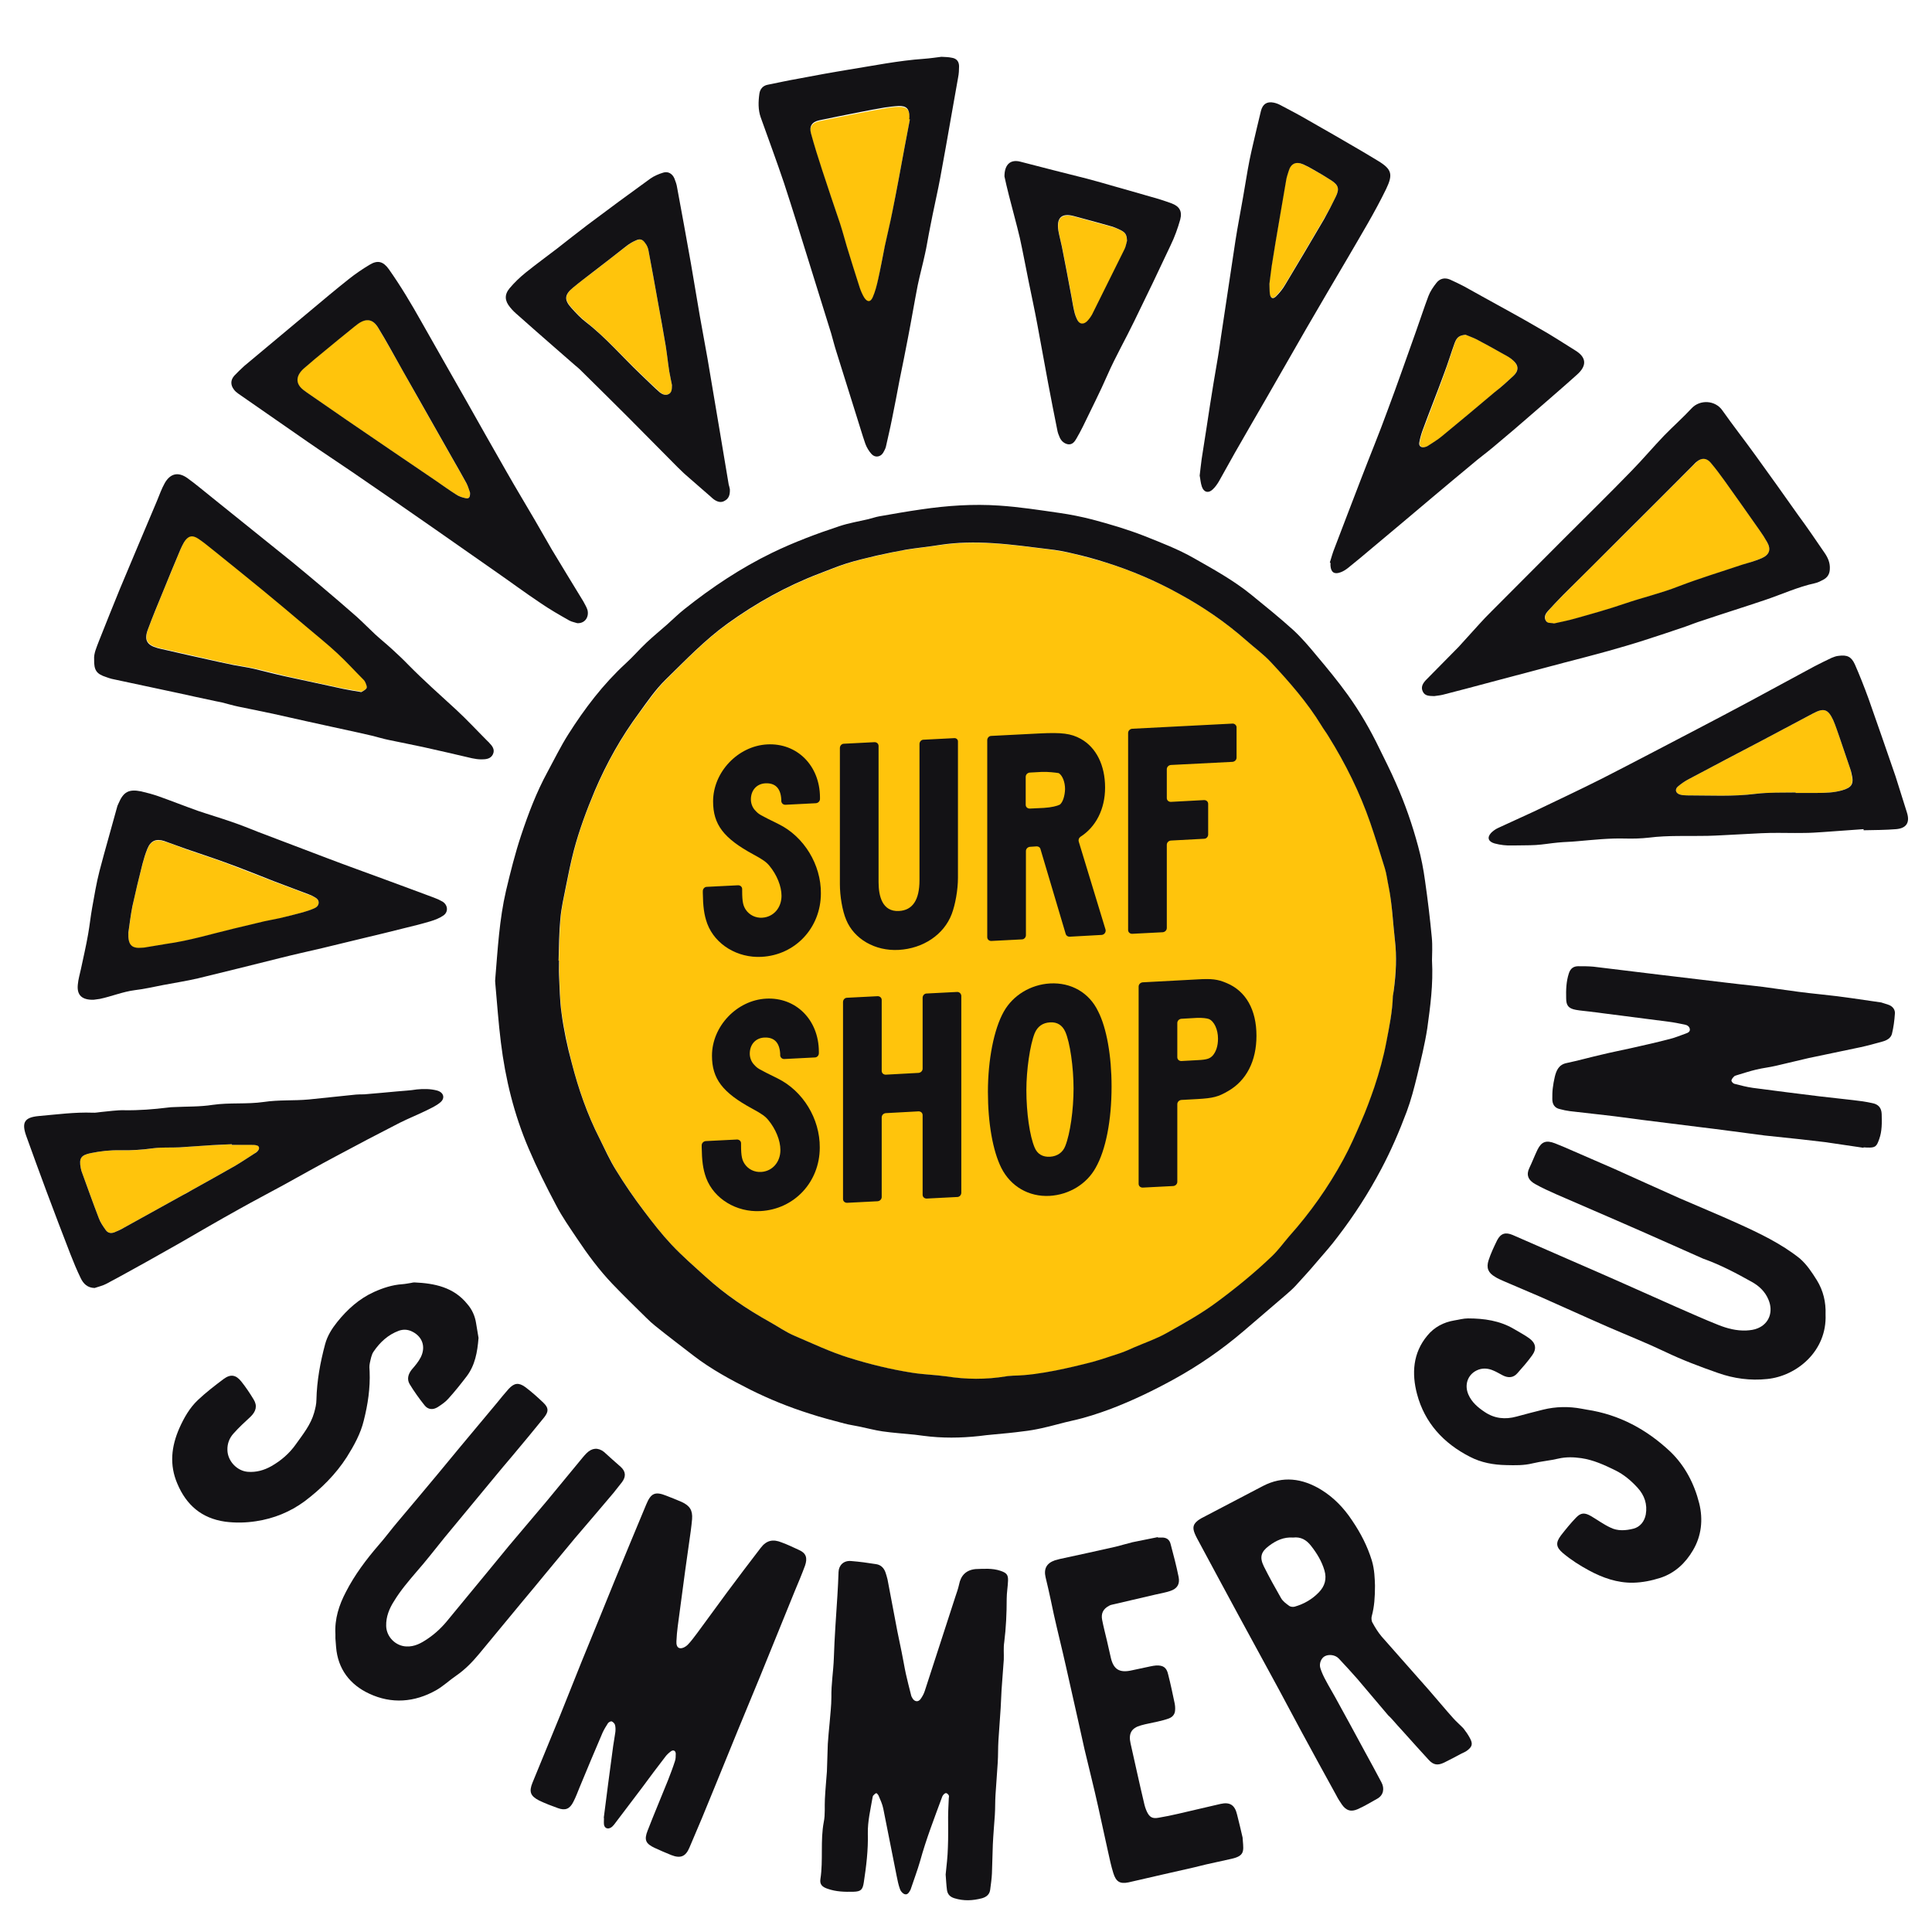
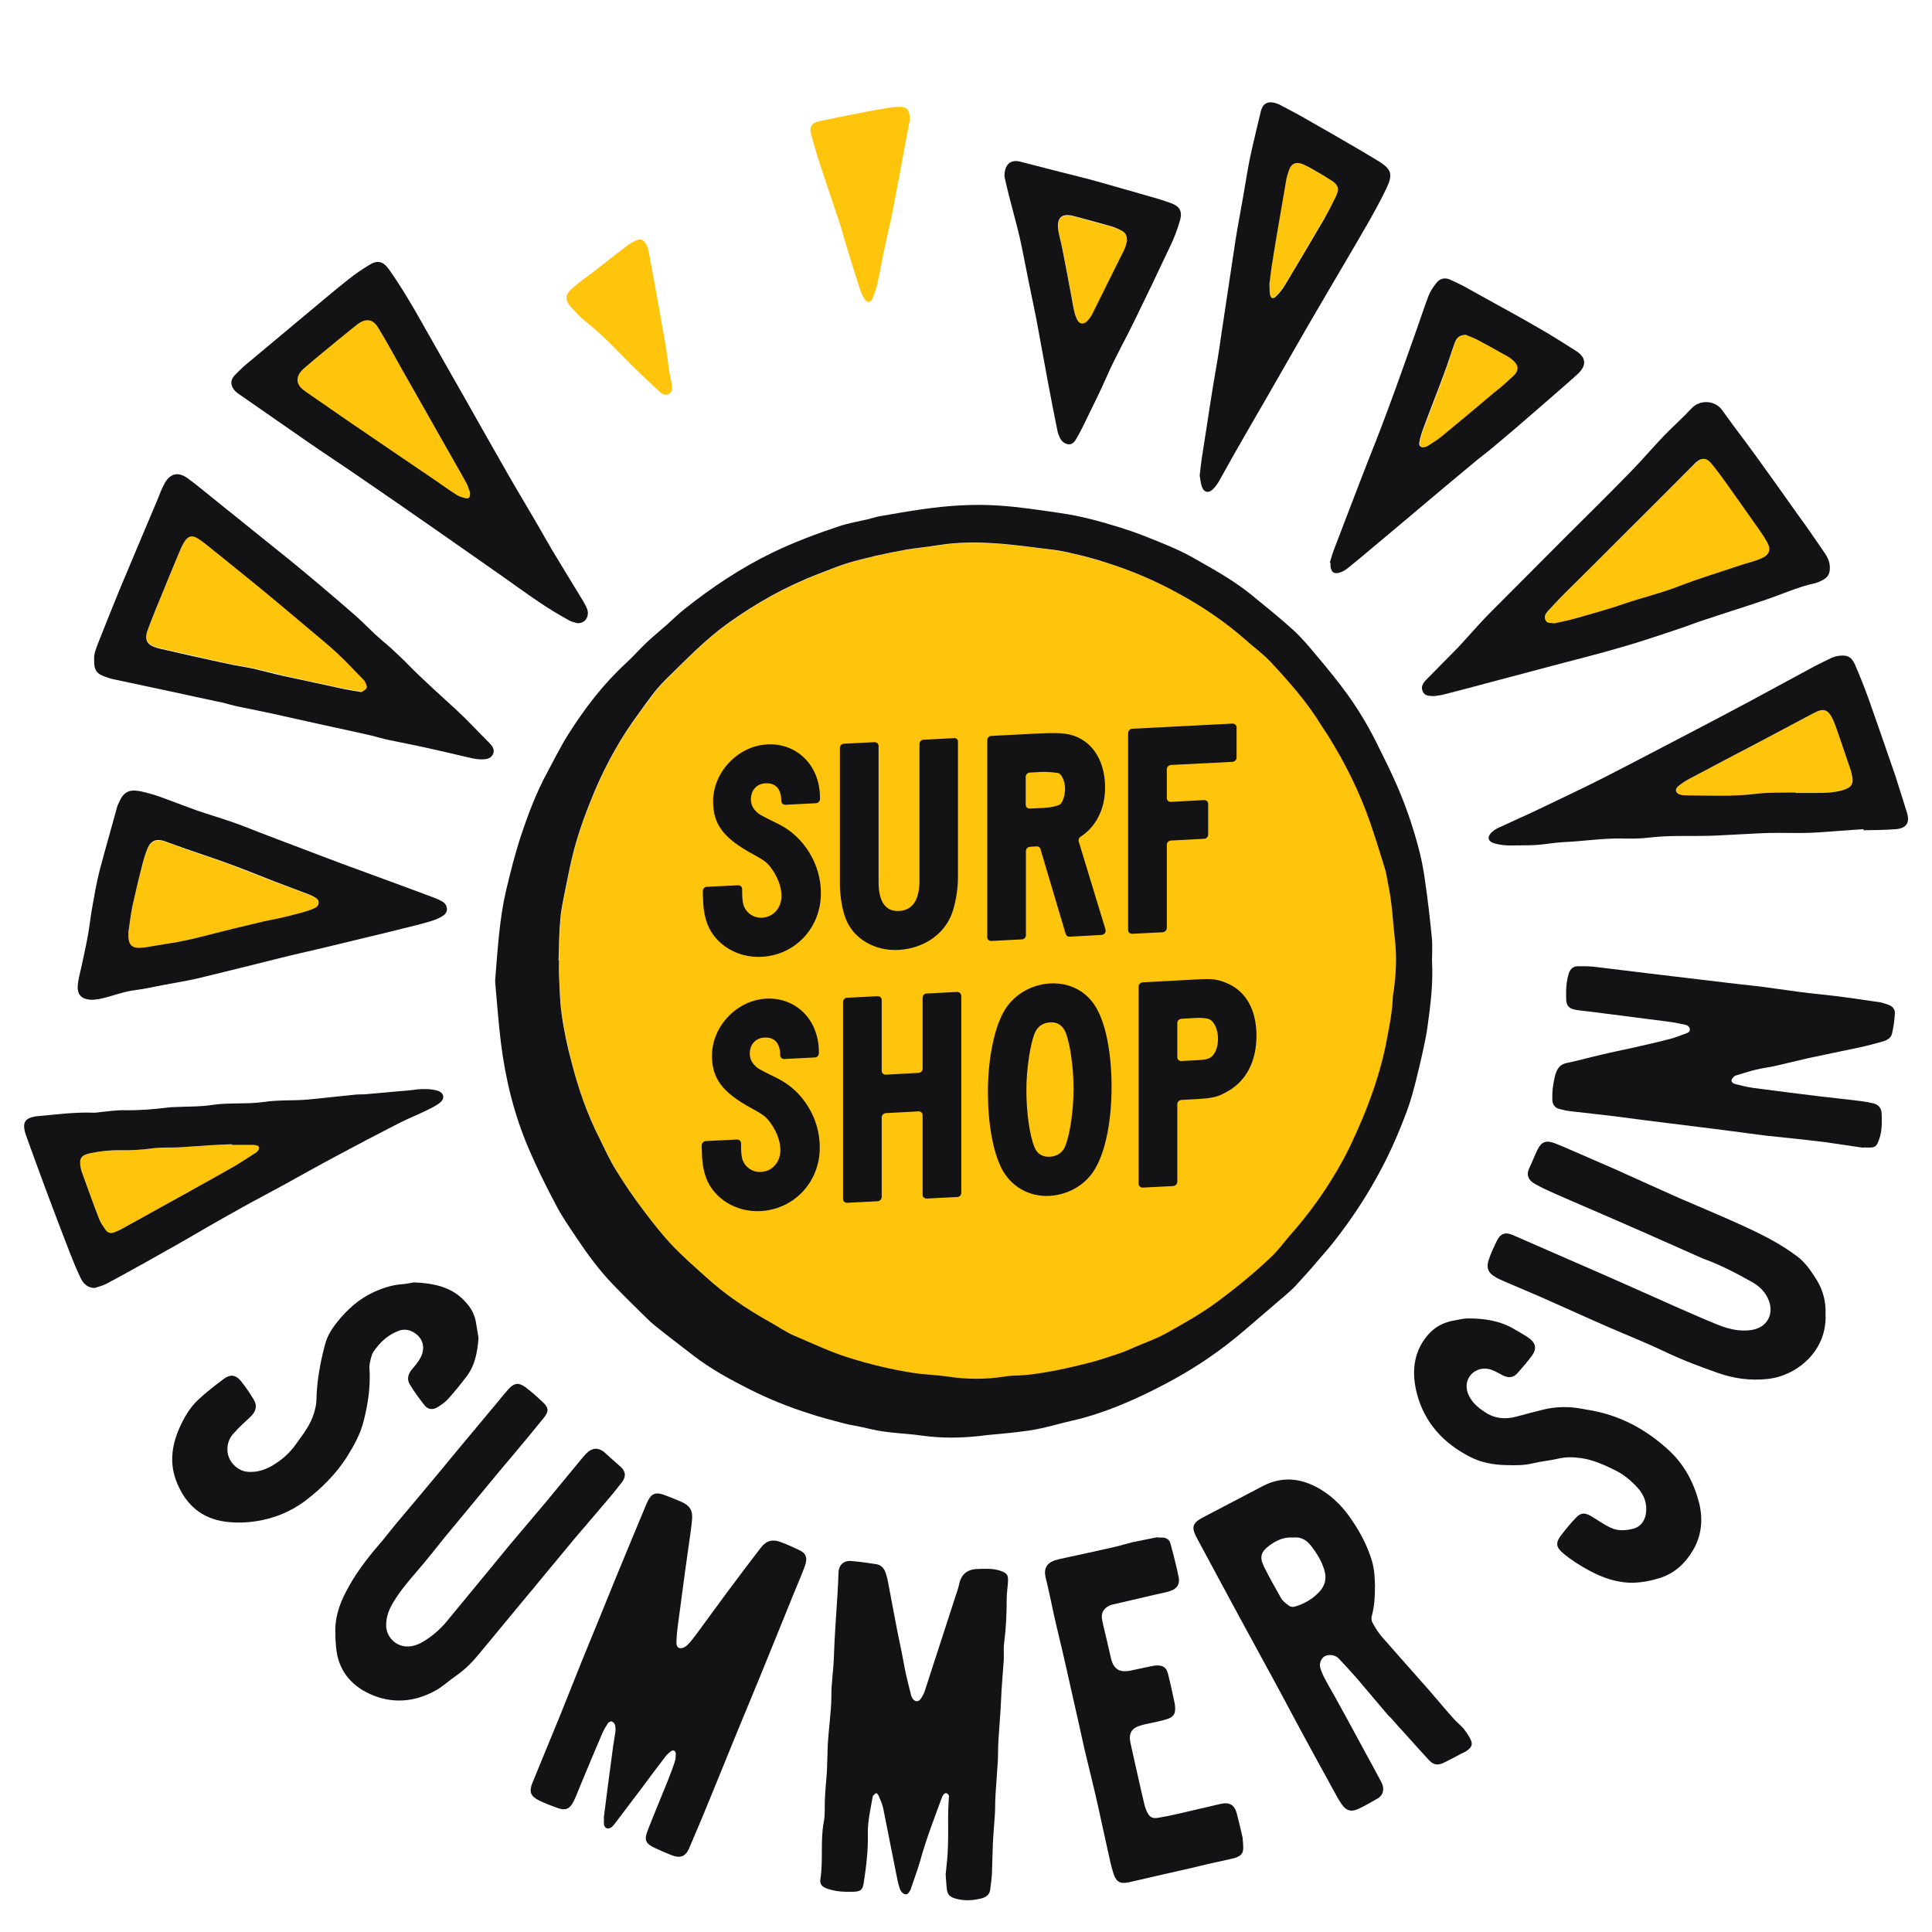
<svg xmlns="http://www.w3.org/2000/svg" data-bbox="10.79 25.4 842.5 824.402" viewBox="0 0 864 864" data-type="color">
  <g>
    <path d="M500.3 102.6c2.9 1.2 3.5 2.2 3.7 5.2-.4 1.3-.6 2.8-1.1 4-4.7 9.7-9.6 19.4-14.4 29-.6 1.1-1.4 2.2-2.3 3.1-1.5 1.5-3.3 1.2-4.3-.6-.6-1.2-1.1-2.6-1.4-3.9-.5-2.1-.8-4.2-1.2-6.3-1.4-7.5-2.8-15-4.3-22.5-.5-2.4-1.2-4.8-1.6-7.3-1-5.8 1.5-8 7.2-6.4s11.4 3.1 17.1 4.7c.8.2 1.7.6 2.6 1" fill="#ffc40c" data-color="1" />
    <path d="M595.4 80.7c3.2 2.1 3.7 3.8 1.9 7.4-1.6 3.3-3.3 6.5-5.2 9.7-5.8 9.9-11.6 19.7-17.5 29.5-1.1 1.8-2.5 3.5-4 5.1-1.4 1.4-2.5 1-2.8-1.1-.2-1.3-.1-2.6-.2-4.5.3-2.2.5-5 1-7.8 1.1-7 2.3-14 3.5-21.1 1-5.8 1.9-11.7 3-17.5.2-1.4.7-2.7 1.1-4 1-3.4 3.3-4.4 6.5-2.9 1.6.7 3.1 1.5 4.6 2.4q4.2 2.25 8.1 4.8" fill="#ffc40c" data-color="1" />
    <path d="M676.9 161.4c2.3 2.2 2.2 4.6-.1 6.7-2.7 2.5-5.4 4.9-8.2 7.3-7.8 6.6-15.7 13.2-23.6 19.7-1.9 1.6-4.1 2.8-6.1 4.2-.5.3-1.2.6-1.8.7-1.4.2-2.4-.5-2.2-2 .3-1.8.8-3.6 1.4-5.3 3.2-8.5 6.5-16.9 9.6-25.4 1.7-4.7 3.2-9.4 4.8-14.1 1-2.6 2.1-3.2 4.8-3.5 1.7.7 3.4 1.3 5 2.1 4.1 2.2 8.2 4.4 12.2 6.7 1.5.8 3 1.7 4.2 2.9" fill="#ffc40c" data-color="1" />
    <path d="M790.3 242.5c1.8 3.2 1.1 5.6-2.4 7.1-2.7 1.2-5.7 2-8.5 3-9.5 3.2-19.1 6.1-28.5 9.7-7.9 3-16 5-24 7.7-7.4 2.5-14.8 4.6-22.3 6.7-3.1.9-6.3 1.5-9.4 2.2-1.4-.4-3.1.1-3.9-1.4-.8-1.6 0-3 1-4.2 2.2-2.5 4.5-4.9 6.9-7.3 8.8-8.9 17.7-17.7 26.6-26.5l31.4-31.4c.6-.6 1.2-1.2 1.9-1.8 2.1-1.7 4.2-1.5 6 .6 2.2 2.6 4.3 5.4 6.3 8.2 5.3 7.4 10.5 14.8 15.7 22.2 1.1 1.7 2.3 3.4 3.2 5.2" fill="#ffc40c" data-color="1" />
    <path d="M827.9 345.9c1.2 4.7.2 6.3-4.4 7.6-3.6 1-7.2 1.1-10.9 1.1h-9.7v-.2c-5.9.2-11.9-.1-17.8.6-10.3 1.3-20.5.7-30.7.7-1.1 0-2.2-.1-3.2-.4-1.8-.6-2.3-2.2-.9-3.5s3.1-2.4 4.8-3.3c11-5.9 22.1-11.6 33.2-17.5 7.5-4 15-8 22.6-12 4.7-2.5 6.6-1.9 8.9 3 1.1 2.4 1.9 5 2.8 7.6l5.1 15c0 .5.1.9.2 1.3" fill="#ffc40c" data-color="1" />
    <path d="M112.4 511.9c.8 0 1.5 0 2.3.2 1.1.3 1.5 1.3.8 2.2-.4.6-1 1.1-1.6 1.5-3 1.9-5.9 3.9-9 5.7-6.3 3.6-12.6 7.1-18.9 10.6-1.5.8-3 1.6-4.5 2.5-8.7 4.8-17.3 9.6-26 14.4-1.3.7-2.7 1.4-4.1 2-1.6.7-3.1.4-4.1-.9-1.2-1.7-2.3-3.4-3.1-5.3-2.7-7-5.2-14.2-7.8-21.2-.1-.4-.2-.8-.3-1.3-.8-4.3.1-5.7 4.4-6.6 4.4-.9 8.7-1.4 13.2-1.3 5 .1 9.9-.1 14.9-.9 3.8-.6 7.8-.2 11.6-.4 4-.2 7.9-.6 11.9-.8 3.9-.2 7.8-.4 11.6-.6v.3c2.9-.1 5.8-.1 8.7-.1" fill="#ffc40c" data-color="1" />
    <path d="M140.5 401.2c1.1.6 2.1 1.2 2 2.7-.1 1.4-1.2 2.1-2.3 2.5-1.6.7-3.2 1.2-4.9 1.7-3.4.9-6.9 1.8-10.3 2.7-2.3.5-4.6.9-6.9 1.4l-13.8 3.3c-10 2.4-19.8 5.4-30 6.8-3 .4-6 1-8.9 1.5-.5.1-1.1.2-1.6.2-4.9.4-6.6-1.2-6.4-6.7.5-3.5 1-7.7 1.8-11.8 1.3-6.3 2.9-12.6 4.5-18.9.6-2.3 1.3-4.6 2.2-6.8 1.4-3.6 3.8-4.7 7.5-3.5 3.3 1 6.5 2.3 9.7 3.5 5.8 2 11.6 3.9 17.4 6 7.5 2.8 14.9 5.8 22.3 8.6 5 1.9 10.1 3.8 15.1 5.7.9.2 1.8.6 2.6 1.1" fill="#ffc40c" data-color="1" />
    <path d="M163.5 305.1c.3.9.8 2.1.5 2.6-.6.9-1.8 1.3-2.3 1.6-3.1-.6-5.5-.9-8-1.4-8.7-1.8-17.3-3.7-25.9-5.6-4.7-1.1-9.4-2.4-14.1-3.4-3-.7-6.1-1.1-9.2-1.7-2.2-.4-4.4-.9-6.6-1.4-8.6-1.9-17.2-3.9-25.8-5.8-.5-.1-1-.3-1.6-.4-4.7-1.3-6-3.6-4.3-8.2 2.1-5.7 4.5-11.2 6.7-16.8 2.6-6.4 5.3-12.7 7.9-19.1.5-1.1 1-2.2 1.6-3.2 1.8-2.9 3.7-3.4 6.5-1.5 2.4 1.7 4.7 3.5 6.9 5.3 7.2 5.8 14.5 11.6 21.6 17.5 6.6 5.4 13.1 10.9 19.6 16.4 4.7 4 9.5 7.8 14 12 4 3.7 7.8 7.8 11.6 11.7.3.5.7.9.9 1.4" fill="#ffc40c" data-color="1" />
    <path d="M210.2 220.3c0 2.1-.5 2.8-1.9 2.5-1.6-.3-3.1-.9-4.5-1.7-3-1.9-5.8-4-8.8-6-13.4-9.1-26.7-18.2-40.1-27.3-6-4.1-11.9-8.2-17.8-12.3-.3-.2-.5-.4-.8-.6-5.2-3.5-3.6-7.5-.3-10.4 3.1-2.7 6.3-5.3 9.4-7.9 3.8-3.2 7.7-6.3 11.5-9.4 1.1-.9 2.2-1.8 3.3-2.6 3.7-2.5 6.6-1.9 8.9 2 1.8 2.9 3.5 5.9 5.2 8.9 4 7 8 14.1 11.9 21.1 5.4 9.5 10.7 18.9 16.1 28.4 2.1 3.7 4.2 7.3 6.2 11 .9 1.6 1.4 3.3 1.7 4.3" fill="#ffc40c" data-color="1" />
    <path d="M300.5 172.2c.1 1.9 0 3.3-1.4 4-1.5.8-2.8.1-3.9-.8-3-2.7-5.8-5.5-8.7-8.2-8.1-7.7-15.5-16.2-24.3-23.2-2.4-1.8-4.5-4.1-6.5-6.3-3.4-3.7-3.2-5.9.7-9.2 3-2.5 6.1-4.8 9.2-7.1 4.9-3.8 9.8-7.7 14.8-11.5 1.2-.9 2.5-1.7 3.9-2.3 2-.9 3.2-.6 4.4 1.2.6 1 1.1 2.1 1.3 3.2 1.5 7.8 2.9 15.7 4.3 23.5 1.1 6.3 2.3 12.7 3.4 19.1.6 3.8 1 7.7 1.6 11.5.4 2.3.9 4.5 1.2 6.1" fill="#ffc40c" data-color="1" />
    <path d="M406.9 53.5c-.8 4-1.5 8-2.3 12.1-1.8 9.8-3.6 19.5-5.5 29.3-1 5.2-2.3 10.3-3.4 15.5-1.1 4.9-1.9 9.9-3 14.9-.6 2.7-1.3 5.5-2.4 8-1 2.3-2.4 2.3-3.8.2-.9-1.3-1.5-2.9-2-4.4-2-6.1-3.9-12.3-5.8-18.5-1.1-3.4-1.9-6.9-3-10.2-2.6-8-5.4-15.9-8-23.9-1.8-5.4-3.5-10.9-5-16.4-.9-3.2.4-5.2 3.7-5.9 6.1-1.3 12.2-2.5 18.4-3.7 3.6-.7 7.2-1.4 10.8-2 2.1-.4 4.3-.7 6.4-.7 3.5-.1 4.8 1.3 4.8 4.9 0 .3 0 .6-.1 1 0-.3.1-.3.2-.2" fill="#ffc40c" data-color="1" />
    <path d="M623.8 420.3c.9 7.6.4 15.1-.5 22.6-.1.9-.3 1.7-.3 2.6-.3 6.9-1.7 13.7-2.9 20.5-1.3 6.9-3.2 13.7-5.4 20.3-1.8 5.2-3.7 10.4-5.9 15.4-2.5 5.7-5 11.5-8 17C594 531 586 542.5 576.6 553c-2.6 2.9-4.9 6.1-7.6 8.8-7.6 7.4-15.8 14-24.3 20.3-7.2 5.3-15.1 9.7-22.8 14.1-4.6 2.6-9.6 4.3-14.5 6.4-2 .8-3.9 1.8-6 2.5-4.3 1.5-8.5 3-12.9 4.1-5.4 1.4-10.9 2.7-16.4 3.8-6.2 1.2-12.5 2.3-18.9 2.3-1.1 0-2.2.1-3.2.3-8.9 1.5-17.8 1.4-26.8 0-5-.8-10.1-.8-15.1-1.6-9.6-1.5-19-3.8-28.3-6.7-8.4-2.6-16.3-6.4-24.3-9.8-3.9-1.7-7.5-4.2-11.3-6.3-10.2-5.7-19.8-12.3-28.5-20.1-5.2-4.7-10.5-9.3-15.3-14.4-4.4-4.7-8.5-9.8-12.3-15-4.4-5.9-8.6-11.9-12.4-18.1-2.8-4.6-5-9.5-7.5-14.4-5.4-10.7-9.4-22-12.4-33.7-1.9-7.4-3.5-14.9-4.6-22.5-.8-5.6-.8-11.2-1.1-16.8-.1-2.2 0-4.3 0-6.5h-.2c.2-6.3.3-12.5.8-18.8.4-4.7 1.5-9.4 2.4-14 1.1-5.5 2.2-11 3.6-16.4 2.4-9.2 5.7-18.1 9.4-26.8 5.3-12.4 11.8-24 19.8-34.8 3.8-5.1 7.4-10.4 11.9-14.9 8.9-8.7 17.4-17.7 27.6-25 12.8-9.2 26.4-16.8 41.1-22.4 4-1.5 8-3.2 12.1-4.5 4.4-1.4 8.9-2.5 13.4-3.5 4.4-1 8.8-2 13.3-2.7 5-.8 10.1-1.4 15.1-2.1 7.9-1.2 15.8-1.3 23.6-.8 8.4.5 16.8 1.7 25.1 2.7 3.7.5 7.5 1.2 11.1 2 4.8 1.2 9.6 2.5 14.3 3.9 11.5 3.6 22.5 8.3 33 14 10.6 5.9 20.6 12.6 29.7 20.6 3.8 3.4 8 6.4 11.4 10.1 8.2 8.7 16.1 17.8 22.4 28.1 1 1.6 2.2 3.2 3.2 4.9 7.6 12.2 14 25.1 18.7 38.7 2.3 6.7 4.4 13.5 6.5 20.3.8 2.7 1.1 5.5 1.7 8.2 1.5 7.9 1.8 15.9 2.7 23.8" fill="#ffc40c" data-color="1" />
    <path d="M844.7 449.4c1.8.7 2.9 2.2 2.7 4-.2 3-.6 6-1.3 8.9-.5 2-2.4 3-4.3 3.5-3.2.9-6.5 1.8-9.7 2.5-7.8 1.7-15.6 3.2-23.4 4.9-4.8 1.1-9.6 2.3-14.4 3.4-2.9.7-5.9 1-8.8 1.7-3 .7-6 1.7-9 2.6-.4.1-.9.3-1.1.6-.5.5-1.1 1.2-1.1 1.8.1.5.8 1.3 1.4 1.4 2.7.7 5.4 1.4 8.2 1.8 10 1.3 19.9 2.6 29.9 3.8 5 .6 10.1 1.1 15.1 1.7 2.8.3 5.6.7 8.3 1.3 2.8.5 4.2 2.1 4.3 4.9.1 3.8.2 7.6-1.1 11.2-1.2 3.4-1.7 3.9-5.4 3.8-.5 0-1.1-.1-1.6-.1v.2c-5.2-.8-10.4-1.5-15.6-2.3-.4-.1-.8-.1-1.3-.2-3.7-.4-7.5-.9-11.2-1.3-5.4-.6-10.7-1.1-16.1-1.7-10.1-1.3-20.1-2.7-30.2-3.9-8.3-1.1-16.5-2-24.8-3.1-5.5-.7-10.9-1.5-16.4-2.1-5.3-.6-10.5-1.2-15.8-1.8-1.5-.2-2.9-.5-4.4-.9-2.4-.5-3.4-2.2-3.4-4.5 0-1.6 0-3.2.2-4.8q.3-2.55.9-5.1c.7-2.9 1.8-5.5 5.3-6.2 5.2-1.1 10.2-2.5 15.4-3.7 4.5-1.1 9.1-2 13.6-3 5.8-1.3 11.6-2.6 17.3-4.1 2.4-.6 4.7-1.6 7-2.4.9-.3 2-.8 1.8-2s-1.2-1.8-2.3-2c-2.4-.5-4.9-1-7.3-1.3-11.7-1.5-23.3-3-35-4.5-2.2-.3-4.3-.4-6.4-.8-3.2-.6-4.3-1.9-4.3-5.1-.1-3.8 0-7.5 1.2-11.2.7-2.2 2.1-3.2 4.2-3.2 2.3 0 4.6 0 6.8.2 9.9 1.2 19.7 2.4 29.6 3.6 10.1 1.2 20.1 2.4 30.2 3.6 7.2.9 14.4 1.5 21.5 2.6 6.8 1 13.6 1.9 20.5 2.6 9 .9 17.9 2.3 26.9 3.6 1.2.4 2.3.7 3.4 1.1" fill="#131215" data-color="2" />
    <path d="M823.6 353.5c4.6-1.3 5.6-2.9 4.4-7.6-.1-.4-.2-.8-.3-1.3l-5.1-15c-.9-2.5-1.7-5.1-2.8-7.6-2.3-4.9-4.2-5.5-8.9-3-7.5 4-15 8-22.6 12-11.1 5.8-22.1 11.6-33.2 17.5q-2.55 1.35-4.8 3.3c-1.4 1.3-.9 2.9.9 3.5 1 .3 2.1.4 3.2.4 10.3 0 20.5.6 30.8-.7 5.9-.7 11.9-.5 17.8-.6v.2h9.7c3.6 0 7.2-.1 10.9-1.1m29.2 9.9c1.4 4.4-.2 7-4.8 7.4-4.8.4-9.7.4-14.6.5v-.5c-6 .4-12 .9-18.1 1.3-2.9.2-5.8.4-8.7.4-5.1.1-10.1-.1-15.2 0-5 .1-9.9.5-14.9.7-4.3.2-8.6.5-12.9.6-8.7.2-17.5-.3-26.2.8-3.5.4-7.1.5-10.7.4-7.2-.2-14.2.6-21.3 1.2-2.9.3-5.8.3-8.7.6-3.3.3-6.6.9-9.9 1.1-3.4.2-6.9.1-10.4.2-2.7.1-5.4-.2-8-.9-2.8-.8-3.5-2.6-1.6-4.7.9-.9 2-1.7 3.1-2.2 5.3-2.5 10.6-4.8 15.9-7.3 10.2-4.9 20.5-9.7 30.6-14.8 14.3-7.3 28.5-14.8 42.7-22.2 7.6-4 15.3-8 22.9-12.1 9.9-5.3 19.7-10.7 29.6-16 2.5-1.3 5-2.5 7.5-3.7 1-.4 2-.8 3.1-.9 3.8-.5 5.7.3 7.3 3.8 2.2 5 4.2 10.1 6.1 15.3 4.1 11.6 8.1 23.2 12.1 34.8 1.7 5.5 3.4 10.8 5.1 16.2" fill="#131215" data-color="2" />
    <path d="M812.5 572.5c2.9 4.7 4.1 9.9 3.9 15.3.7 16.5-13 27.6-26.1 28.9-7.6.8-14.9-.2-22-2.7-8-2.8-16-5.8-23.7-9.5-8.4-4-17-7.4-25.5-11.1-10.1-4.4-20.1-9-30.1-13.4-5.5-2.4-11.1-4.7-16.6-7.1-1.3-.6-2.6-1.1-3.8-1.9-3.1-1.8-4-4-2.9-7.4 1-3.1 2.4-6 3.8-8.9 1.6-3.1 3.7-3.8 7-2.4l26.1 11.4c6.9 3 13.8 6 20.8 9.1 8.8 3.9 17.5 7.8 26.3 11.7 6.2 2.7 12.4 5.5 18.7 8 4 1.6 8.2 2.7 12.6 2.5 1.7-.1 3.5-.3 5.1-1 5.1-2.1 7-7.4 4.8-12.7-1.5-3.7-4.3-6.3-7.6-8.1-6.8-3.8-13.6-7.4-21-10.1-.2-.1-.4-.1-.6-.2l-13.5-6c-8.4-3.7-16.8-7.5-25.2-11.1l-27-11.7c-3.1-1.4-6.3-2.8-9.3-4.5-3.4-1.8-4.2-4.3-2.8-7.2 1.3-2.7 2.4-5.6 3.7-8.3 1.8-3.6 3.9-4.3 7.8-2.8 2.8 1.1 5.6 2.3 8.3 3.5 6.1 2.7 12.3 5.3 18.4 8 9.6 4.3 19.2 8.7 28.9 13 8.7 3.8 17.5 7.4 26.1 11.3 9.7 4.4 19.4 9 27.8 15.7 3.2 2.8 5.4 6.2 7.6 9.7" fill="#131215" data-color="2" />
    <path d="M787.9 249.6c3.4-1.5 4.2-3.9 2.4-7.1-1-1.8-2.1-3.5-3.3-5.2-5.2-7.4-10.4-14.8-15.7-22.2-2-2.8-4.1-5.6-6.3-8.2-1.8-2.1-3.9-2.2-6-.6-.7.5-1.3 1.2-1.9 1.8-10.4 10.5-20.9 20.9-31.4 31.4-8.8 8.8-17.7 17.7-26.6 26.5-2.4 2.4-4.6 4.8-6.9 7.3-1 1.1-1.8 2.6-1 4.1.8 1.6 2.4 1 3.8 1.4 3.1-.7 6.3-1.3 9.4-2.2 7.5-2.1 15-4.2 22.3-6.7 7.9-2.7 16.1-4.6 24-7.7 9.4-3.6 19-6.5 28.5-9.7 3.1-.9 6-1.7 8.7-2.9m28.1-2.3c1.5 2.2 2.5 4.5 2.3 7.3-.1 2.2-1.1 3.7-3 4.7-1.1.6-2.3 1.2-3.6 1.5-7.8 1.7-15.1 5.1-22.6 7.6-9.2 3.1-18.5 6-27.7 9.1-2.6.8-5.1 1.8-7.6 2.7-6.2 2.1-12.4 4.2-18.7 6.2-5.3 1.7-10.5 3.2-15.8 4.7-6.6 1.8-13.3 3.6-20 5.3-10.9 2.9-21.8 5.8-32.8 8.7-7.1 1.9-14.2 3.8-21.3 5.6-1.2.3-2.5.4-3.8.6-2-.1-4.1.1-5.1-2-1.1-2.2.2-4 1.7-5.5 4.8-4.9 9.6-9.7 14.3-14.5 1.3-1.4 2.6-2.9 3.9-4.3 3.6-3.9 7-7.9 10.8-11.6 10.9-11 21.8-21.8 32.7-32.8 10-10 20.1-19.9 29.9-30 5-5.1 9.7-10.7 14.7-15.9 4-4.1 8.3-7.9 12.2-12.1 3.7-4 10.6-3.7 13.8 1 4.8 6.8 9.9 13.3 14.8 20.1 6.4 8.8 12.7 17.7 19 26.6 4 5.4 8 11.3 11.9 17" fill="#131215" data-color="2" />
    <path d="M759.9 672.3c1.8 7.3 1 14.6-2.8 21-3.3 5.6-7.9 10.1-14.5 12.3-4.1 1.3-8.1 2.1-12.3 2.2-7.1.1-13.6-2.2-19.7-5.5-4.1-2.2-8-4.7-11.6-7.7-3.2-2.7-3.4-4.7-.9-8 2.1-2.7 4.3-5.4 6.7-7.9 2.2-2.3 3.9-2.3 6.7-.7 2.9 1.7 5.6 3.7 8.6 5.1 3.3 1.7 7 1.4 10.5.5 2.9-.8 4.8-3.2 5.4-6.3.8-4.6-.6-8.6-3.6-11.9-2.9-3.2-6.2-6-10.1-7.9-4.9-2.4-9.7-4.6-15.1-5.4-3.5-.5-6.8-.6-10.3.2-3.8.9-7.7 1.2-11.4 2.1-4 1-7.9.9-11.9.8-5.7-.1-11.2-1.1-16.2-3.7-11.8-6-20.3-15.2-23.7-28.1-2.4-9.1-1.9-18.3 4.6-26.1 3.1-3.8 7.3-6 12.1-6.8 2-.3 4-.9 6.1-.9 7.2 0 14.2 1 20.5 4.7 2.3 1.4 4.7 2.6 6.9 4.2 2.9 2.1 3.4 4.7 1.3 7.6-2 2.8-4.3 5.4-6.6 8-1.8 2.1-4.1 2.2-6.5 1-1.4-.7-2.8-1.6-4.3-2.2-2.5-1.1-5.1-1.2-7.5 0-4 2-5.5 6.5-3.6 10.8 1.5 3.4 4.2 5.7 7.2 7.7 4.4 3 9.2 3.5 14.3 2.1 4-1.1 7.9-2.1 11.9-3.1 5.7-1.4 11.5-1.5 17.3-.4.7.1 1.5.3 2.2.4 14.6 2.2 26.9 8.9 37.5 18.9 6.4 6.2 10.6 14.2 12.8 23" fill="#131215" data-color="2" />
    <path d="M676.8 168.1c2.4-2.2 2.4-4.6.1-6.7-1.2-1.2-2.8-2.1-4.3-2.9-4-2.3-8.1-4.5-12.2-6.7-1.6-.8-3.3-1.4-5-2.1-2.7.3-3.8 1-4.8 3.5-1.7 4.7-3.1 9.4-4.9 14.1-3.1 8.5-6.5 16.9-9.6 25.4-.6 1.7-1.1 3.5-1.4 5.3-.2 1.5.8 2.2 2.2 2 .6-.1 1.2-.3 1.8-.7 2.1-1.4 4.2-2.6 6.1-4.2 7.9-6.5 15.8-13.1 23.6-19.7 3-2.3 5.7-4.8 8.4-7.3m27.8-11.3c4.7 2.9 5.3 6.6.7 10.7-6.1 5.5-12.3 10.8-18.5 16.2-6.3 5.5-12.7 11-19.2 16.4-3.1 2.6-6.3 4.9-9.3 7.5-5.9 4.9-11.8 9.8-17.6 14.7-9 7.6-18 15.2-27 22.7-3.6 3.1-7.3 6.1-11 9.1-.9.7-2 1.4-3.1 1.8-2.8 1.1-4.4.1-4.6-2.9v-1.3c-.1 0-.2-.1-.3-.1.7-2.3 1.3-4.5 2.2-6.7 3.9-10.3 7.9-20.6 11.8-30.8s8.1-20.3 11.8-30.5c4.4-11.7 8.5-23.6 12.7-35.3 1.9-5.3 3.6-10.6 5.6-15.9.8-2.1 2.1-4 3.5-5.8 1.5-2 3.7-2.6 6.1-1.6 2.2 1 4.3 2 6.4 3.1 3 1.6 6 3.4 9 5 8.1 4.5 16.3 8.9 24.3 13.6 5.6 3.1 11 6.7 16.5 10.1" fill="#131215" data-color="2" />
    <path d="M589.8 712.1c2.7-2.8 3.6-6 2.5-9.8-1.2-4.1-3.4-7.7-6-11-2.1-2.7-4.6-4.1-8-3.7-4.2-.3-7.6 1.3-10.8 3.7-3.6 2.7-4.3 5.1-2.3 9.2 2.4 4.8 5 9.5 7.7 14.2.8 1.4 2.3 2.5 3.7 3.5.6.4 1.7.5 2.4.3 4.2-1.2 7.8-3.3 10.8-6.4m67.5 65.1c1.5 2.7 1.1 4-1.4 5.8-.7.5-1.5.8-2.3 1.2-2.6 1.4-5.1 2.7-7.7 4-2.9 1.4-4.8 1.2-7-1.2-3.8-4.1-7.5-8.3-11.3-12.5-1.7-1.9-3.5-3.8-5.2-5.8-.5-.6-1.1-1.1-1.6-1.6-4.6-5.4-9.2-10.9-13.8-16.3-2.7-3.1-5.5-6.1-8.3-9.1-1.6-1.7-4.5-2-6.3-1-1.6.9-2.6 3.3-1.9 5.4.6 1.9 1.5 3.8 2.5 5.6 1.3 2.5 2.8 4.9 4.1 7.3 4.5 8.1 8.9 16.3 13.3 24.4 2.5 4.6 5 9.1 7.4 13.7 1.4 2.6 1 5.7-1.9 7.3s-5.8 3.4-8.8 4.7-5.1.6-7-2.1c-.9-1.3-1.8-2.7-2.5-4.1-5.3-9.6-10.6-19.3-15.8-28.9-4.4-8.1-8.6-16.2-13-24.2l-14.7-27c-6.3-11.6-12.5-23.2-18.7-34.7-.4-.8-.8-1.5-1.1-2.3-1.1-2.7-.7-4.2 1.5-5.9.4-.3.9-.6 1.4-.9 9.1-4.8 18.3-9.6 27.5-14.4 9-4.7 17.7-3.5 26.1 1.6 5.7 3.5 10.2 8.2 13.9 13.8 3.8 5.6 6.8 11.4 8.8 17.9 1.2 4 1.3 8.1 1.4 11.2 0 5.2-.3 9.4-1.4 13.5-.3.9-.2 2.3.3 3.1 1.2 2.2 2.5 4.3 4.1 6.2 7 8 14.2 16 21.2 24 3.6 4.1 7.1 8.4 10.8 12.5 1.4 1.6 3.1 3 4.6 4.6 1 1.3 2 2.7 2.8 4.2" fill="#131215" data-color="2" />
    <path d="M623.3 442.9c1-7.5 1.4-15.1.5-22.6-.9-7.9-1.2-15.9-2.8-23.8-.6-2.8-.9-5.6-1.7-8.2-2.1-6.8-4.2-13.6-6.5-20.3-4.7-13.6-11.1-26.5-18.7-38.7-1-1.7-2.2-3.2-3.2-4.9-6.3-10.3-14.2-19.3-22.4-28.1-3.4-3.7-7.6-6.7-11.4-10.1-9.1-8-19.1-14.8-29.7-20.6q-15.75-8.7-33-14.1c-4.7-1.5-9.5-2.8-14.3-3.9-3.7-.9-7.4-1.6-11.1-2-8.3-1-16.7-2.2-25.1-2.7-7.9-.5-15.8-.4-23.6.8-5 .8-10.1 1.3-15.1 2.1-4.4.8-8.9 1.7-13.3 2.7-4.5 1.1-9 2.1-13.4 3.5-4.1 1.3-8.1 3-12.1 4.5-14.7 5.6-28.3 13.2-41.1 22.4-10.1 7.3-18.7 16.3-27.6 25-4.6 4.5-8.2 9.8-11.9 14.9-8 10.8-14.5 22.4-19.8 34.8-3.7 8.8-7 17.7-9.4 26.8-1.4 5.4-2.5 10.9-3.6 16.4-.9 4.6-2 9.3-2.4 14-.6 6.2-.6 12.5-.8 18.8h.2c0 2.2-.1 4.3 0 6.5.3 5.6.3 11.2 1.1 16.8 1 7.6 2.6 15.1 4.6 22.5 3 11.6 6.9 22.9 12.4 33.7 2.4 4.8 4.6 9.8 7.5 14.4 3.8 6.2 8 12.3 12.4 18.1 3.9 5.2 7.9 10.3 12.3 15 4.8 5.1 10.1 9.7 15.3 14.4 8.7 7.9 18.3 14.4 28.5 20.1 3.8 2.1 7.3 4.6 11.3 6.3 8 3.4 15.9 7.2 24.3 9.8 9.3 2.9 18.7 5.2 28.3 6.7 5 .8 10.1.9 15.1 1.6 8.9 1.4 17.8 1.5 26.8 0 1.1-.2 2.1-.2 3.2-.3 6.4-.1 12.7-1.1 18.9-2.3 5.5-1.1 11-2.4 16.4-3.8 4.4-1.2 8.6-2.7 12.9-4.1 2-.7 4-1.6 6-2.5 4.9-2.1 9.9-3.8 14.5-6.4 7.8-4.4 15.6-8.7 22.8-14.1 8.5-6.3 16.7-13 24.3-20.3 2.8-2.7 5.1-5.9 7.6-8.8 9.4-10.5 17.5-22 24.2-34.3 3-5.5 5.5-11.2 8-17 2.2-5 4.1-10.2 5.9-15.4 2.2-6.6 4.1-13.4 5.4-20.3 1.3-6.8 2.7-13.5 2.9-20.5.1-.8.3-1.6.4-2.5m17.1-13.5c.6 11.1-.8 20.8-2.1 30.4-1.1 7.2-2.9 14.4-4.6 21.5-1.3 5.3-2.7 10.7-4.6 15.8-3.3 8.8-7 17.4-11.4 25.7-5.6 10.6-12.1 20.7-19.4 30.2-2.9 3.9-6.1 7.5-9.3 11.2-3.1 3.7-6.4 7.3-9.7 10.9-1.3 1.4-2.8 2.7-4.3 4l-18.9 16.2c-9.6 8.2-20 15.4-31.1 21.5-9.1 5-18.4 9.5-28.1 13.2-5.6 2.1-11.4 4-17.3 5.3-4.6 1-9.1 2.4-13.8 3.4-2.7.6-5.5 1.1-8.3 1.4-4.4.6-8.8 1-13.2 1.4-2.1.2-4.3.4-6.4.7-8.3.9-16.6 1-24.9-.1-1.3-.2-2.6-.3-3.9-.5-4.8-.5-9.7-.8-14.5-1.5-3.4-.5-6.7-1.4-10.1-2.1-2.3-.5-4.7-.8-6.9-1.4-5.2-1.4-10.4-2.7-15.5-4.4q-13.8-4.35-26.7-10.8c-8.7-4.4-17.4-9.1-25.2-15.1-5.7-4.4-11.5-8.8-17.1-13.3-1.4-1.1-2.8-2.4-4.1-3.7-5.1-5-10.2-10-15.1-15.1-6-6.3-11.1-13.2-15.9-20.4-3.2-4.8-6.6-9.6-9.3-14.8-4.4-8.3-8.6-16.7-12.3-25.4-6.5-15.2-10.4-31.1-12.4-47.4-1.1-8.8-1.7-17.6-2.5-26.4-.1-.8-.1-1.5 0-2.3 1.1-13.1 1.8-26.3 4.8-39.2 2-8.4 4.1-16.8 6.8-24.9 3.2-9.6 6.8-19.1 11.7-28.1 3.1-5.7 5.9-11.5 9.4-17 7.3-11.5 15.5-22.3 25.6-31.6 3.3-3 6.2-6.4 9.4-9.4 2.9-2.7 6-5.3 9-7.9 2.7-2.4 5.2-4.9 8-7.1 12.2-9.7 25.1-18.3 39.1-25.1 9.7-4.7 19.8-8.5 30.1-11.9 4.2-1.4 8.5-2.1 12.8-3.1 1.7-.4 3.3-1 5-1.3 6.3-1.1 12.5-2.2 18.8-3.1 11.6-1.7 23.2-2.5 34.9-1.7 9 .6 18 2 27 3.3 4.9.7 9.8 1.7 14.5 2.9 7.9 2.1 15.7 4.4 23.4 7.4 7.5 3 15.1 5.9 22.1 9.9 8.8 5 17.7 9.9 25.6 16.3 6.4 5.2 12.7 10.3 18.8 15.8 3.8 3.5 7.2 7.5 10.5 11.5 4.8 5.7 9.5 11.4 13.9 17.5 5.4 7.5 10.1 15.6 14.1 23.9 2.5 5.1 5.1 10.2 7.4 15.5 4.1 9.2 7.4 18.7 10 28.4 1.4 5.1 2.4 10.3 3.1 15.5 1.2 8.3 2.2 16.7 3 25.1.4 4 .1 7.8.1 10.3" fill="#131215" data-color="2" />
    <path d="M597.3 88.1c1.8-3.6 1.3-5.3-1.9-7.4-2.6-1.7-5.3-3.3-8-4.8-1.5-.9-3-1.7-4.6-2.4-3.2-1.4-5.5-.4-6.5 3-.4 1.3-.9 2.7-1.1 4-1 5.8-2 11.7-3 17.5-1.2 7-2.4 14-3.5 21.1-.4 2.8-.7 5.6-1 7.8.1 1.9 0 3.2.2 4.5.3 2.1 1.4 2.5 2.8 1.1 1.5-1.5 2.9-3.2 4-5.1 5.9-9.8 11.7-19.6 17.5-29.5 1.8-3.2 3.5-6.5 5.1-9.8m18.9-16.2c6.3 3.8 6.8 6.1 3.7 12.6-5.1 10.5-11.2 20.5-17 30.5-6.3 10.7-12.6 21.4-18.8 32.1-6 10.4-11.9 20.8-17.9 31.2-4.6 8-9.3 16-13.9 24.1-2.4 4.2-4.7 8.5-7.1 12.7-.8 1.4-1.8 2.8-2.9 3.8-1.9 1.8-3.9 1.3-4.8-1.2-.6-1.7-.7-3.6-1-5 .3-2.8.6-5.1.9-7.5.7-4.7 1.5-9.4 2.2-14.1 1-6.6 2-13.2 3.1-19.8.6-3.9 1.4-7.9 2-11.8.5-2.9.9-5.8 1.3-8.7 2.2-14.4 4.3-28.8 6.5-43.2 1-6.5 2.3-12.9 3.4-19.4 1-5.5 1.8-11.1 2.9-16.6 1-4.9 2.2-9.7 3.3-14.5l1.8-7.5c.8-3.1 2.7-4.3 5.7-3.7 1 .2 2.1.6 3 1.1 4.2 2.2 8.4 4.4 12.5 6.8 8.1 4.6 16.1 9.2 24.1 13.9 2.4 1.4 4.7 2.8 7 4.2" fill="#131215" data-color="2" />
    <path d="M555.8 823.2c.4 4.8.7 6.8-5.2 8.1-3.8.8-7.5 1.7-11.3 2.5-1.8.4-3.5.9-5.3 1.3l-13.2 3c-5.4 1.2-10.7 2.5-16.1 3.7-3.9.8-5.6-.3-6.8-4.1-1-3.2-1.7-6.5-2.4-9.7-2-8.8-3.8-17.7-5.9-26.6-1.5-6.4-3.1-12.8-4.6-19.1-1-4.2-1.8-8.4-2.8-12.6-1.9-8.3-3.7-16.6-5.6-24.9-1.7-7.6-3.6-15.1-5.3-22.7-.5-2.2-.9-4.4-1.4-6.6-.7-3.4-1.5-6.7-2.3-10.1-.9-3.8.4-6.3 4.1-7.6.7-.2 1.4-.4 2.2-.6 8.3-1.8 16.7-3.6 25-5.5 2.5-.6 5-1.4 7.5-2 3.8-.8 7.6-1.5 11.4-2.3v.2h1.6c2.1-.1 3.6.8 4.1 2.9 1.3 4.9 2.6 9.8 3.6 14.8.6 3.2-.7 5.2-3.8 6.2-2.1.7-4.4 1.1-6.6 1.6-6.3 1.5-12.6 2.9-18.9 4.4-.6.1-1.3.3-1.8.6-2.7 1.4-3.7 3.5-3.1 6.4.6 3.1 1.4 6.1 2.1 9.1.6 2.6 1.2 5.3 1.8 7.9 1.2 5 3.8 6.6 8.8 5.6 3-.6 5.9-1.3 8.9-1.9.8-.2 1.7-.3 2.6-.4 3.1-.1 4.6.9 5.3 4 1.1 4.3 2 8.6 2.9 12.9.2 1 .3 2.1.2 3.2-.1 1.8-1.2 3-2.8 3.6s-3.3 1-5 1.4c-2.5.6-5.1 1-7.5 1.7-4.3 1.2-5.6 3.7-4.6 8.1 2 8.8 3.9 17.7 6 26.5.3 1.4.7 2.7 1.3 4 1.2 2.5 2.5 3.2 5.2 2.7 3-.5 5.9-1.1 8.9-1.8 6.3-1.4 12.6-3 18.9-4.4 4.1-.9 6.3.5 7.3 4.7.9 3.5 1.7 6.9 2.5 10.4 0 .5.1 1 .1 1.4" fill="#131215" data-color="2" />
    <path d="M504 107.7c-.1-3-.8-3.9-3.7-5.2-.9-.4-1.8-.8-2.7-1.1-5.7-1.6-11.4-3.2-17.1-4.7-5.7-1.6-8.1.6-7.2 6.4.4 2.4 1.1 4.8 1.6 7.3 1.5 7.5 2.9 15 4.3 22.5.4 2.1.7 4.2 1.2 6.3.3 1.4.8 2.7 1.4 3.9 1 1.9 2.7 2.1 4.3.6.9-.9 1.7-2 2.3-3.1 4.8-9.6 9.6-19.3 14.4-29 .6-1.1.8-2.5 1.2-3.9m19.8-16.8c3.6 1.3 5 3.5 4 7.3-1.1 3.9-2.5 7.8-4.3 11.5-5.3 11.3-10.7 22.6-16.2 33.8-3.9 8.1-8.4 15.9-12 24.1-3.4 7.8-7.3 15.4-11 23.1-.9 1.8-1.9 3.7-2.9 5.4-.8 1.4-1.8 2.8-3.7 2.6-1.8-.3-3.1-1.5-3.8-3.1-.5-1.1-.9-2.2-1.1-3.4-1.4-7-2.8-14-4.1-21l-4.8-26.1c-1.2-6.5-2.6-12.9-3.9-19.3s-2.5-12.9-3.9-19.3c-1.5-6.4-3.3-12.7-4.9-19.1-.8-3.2-1.6-6.5-2-8.5 0-5.6 2.9-7.7 7.1-6.6 9.9 2.6 19.9 5.1 29.8 7.6 4.2 1.1 8.3 2.3 12.5 3.5 5.4 1.5 10.8 3.1 16.1 4.6 3 .8 6.1 1.8 9.1 2.9" fill="#131215" data-color="2" />
    <path d="M447.5 702.5c2.6.9 3.4 1.7 3.3 4.4s-.6 5.4-.6 8.1c0 6.5-.3 13-1.1 19.4-.4 2.5-.1 5.2-.2 7.8-.3 4.5-.7 9-1 13.6-.2 2.7-.2 5.4-.4 8.1-.3 4.8-.7 9.7-1 14.5-.2 3.2-.1 6.5-.3 9.7-.3 4.9-.7 9.7-1 14.5-.2 3-.1 6.1-.3 9.1-.3 4.4-.7 8.8-.9 13.2-.2 4.3-.2 8.6-.4 12.9-.1 2.5-.5 4.9-.8 7.4-.3 2-1.6 3.1-3.6 3.7-4.2 1.1-8.2 1.3-12.4 0-1.9-.6-3-1.7-3.3-3.6-.3-2.2-.4-4.5-.6-7 .4-3.9.9-8 1-12.1.2-4.5.1-9.1.1-13.6 0-2.8.2-5.6.3-8.4 0-.4.2-.9 0-1.3s-.7-.9-1.1-1c-.3-.1-.8.2-1.1.5s-.6.7-.7 1c-3.5 9.5-7.2 19-9.9 28.8-1.2 4.2-2.8 8.4-4.2 12.6 0 .1-.1.2-.1.3-.6 1-1.2 2.4-2.6 2-.9-.3-1.8-1.3-2.1-2.2-.7-1.9-1.1-3.9-1.5-5.9-2-10.1-4-20.1-6-30.2-.4-2-1.3-3.9-2.1-5.8-.2-.4-.8-1.1-1-1.1-.6.2-1 .7-1.4 1.1-.2.2-.2.6-.3.9-.9 5.3-2.2 10.6-2.1 16 .2 7.4-.7 14.7-1.8 21.9-.5 3.3-1.3 4.1-4.6 4.2-3.9.1-7.8 0-11.5-1.3-2.5-.8-3.7-2-3.3-4.4 1.3-8.5-.1-17.1 1.5-25.5.7-3.4.3-6.9.5-10.3.2-4.1.6-8.2.9-12.3.2-4.1.2-8.2.4-12.3.2-3.1.5-6.2.8-9.3.3-3.9.8-7.8.8-11.6-.1-5.9.9-11.6 1.1-17.5.3-9.4 1-18.7 1.6-28.1.2-3.4.4-6.9.5-10.4.1-2.9 2.2-5.2 5.6-4.9 3.8.3 7.5.8 11.2 1.4 2.1.3 3.5 1.7 4.2 3.7.3 1 .7 2.1.9 3.1 1.5 7.7 2.9 15.5 4.4 23.2.6 3.1 1.3 6.1 1.9 9.2.7 3.3 1.2 6.6 1.9 9.8.7 3.1 1.5 6.3 2.3 9.4.1.6.4 1.2.8 1.8 1 1.4 2.5 1.5 3.5.1.8-1.1 1.5-2.4 1.9-3.7 2.1-6.4 4.2-12.9 6.3-19.4 2.4-7.5 4.9-15 7.3-22.5.6-1.8 1.3-3.7 1.7-5.6.8-4.1 3.2-6.5 7.4-6.9 3.5-.1 7.4-.5 11.2.8" fill="#131215" data-color="2" />
-     <path d="M404.6 65.5c.8-4 1.5-8.1 2.3-12.1-.1 0-.2 0-.3-.1 0-.3.1-.7.1-1 0-3.6-1.3-5-4.8-4.9-2.1.1-4.3.4-6.4.7-3.6.6-7.2 1.3-10.8 2-6.1 1.2-12.2 2.4-18.3 3.7-3.3.7-4.6 2.7-3.7 5.9 1.5 5.5 3.2 10.9 5 16.4 2.6 8 5.3 15.9 8 23.9 1.1 3.4 2 6.8 3 10.2 1.9 6.2 3.8 12.3 5.8 18.5.5 1.5 1.2 3.1 2 4.4 1.4 2.1 2.8 2.1 3.8-.2 1.1-2.5 1.8-5.3 2.4-8 1.1-4.9 2-9.9 3-14.9 1.1-5.2 2.4-10.3 3.4-15.5 1.9-9.4 3.7-19.2 5.5-29m24.3-35.8c0 1.6-.1 3.3-.4 4.8-1 5.8-2.1 11.7-3.1 17.5-1.6 9.1-3.2 18.3-4.9 27.4-1 5.5-2.3 11-3.4 16.5-.6 2.8-1.1 5.7-1.7 8.6-.6 3-1 5.9-1.7 8.9-1 4.7-2.3 9.4-3.3 14.2-1.5 7.7-2.8 15.5-4.3 23.2-1.2 6.4-2.5 12.7-3.8 19.1-1.1 5.8-2.2 11.7-3.4 17.5-.8 4.1-1.8 8.2-2.7 12.3-.2.9-.7 1.8-1.2 2.7-1.2 2-3.6 2.4-5.2.7-1.2-1.3-2.2-3-2.8-4.6-1.5-4.3-2.7-8.6-4.1-12.9-2.9-9.4-5.9-18.7-8.8-28.1-.9-2.8-1.6-5.6-2.4-8.4-3.3-10.5-6.5-21-9.8-31.5-3.7-11.9-7.4-23.9-11.3-35.8-3.3-9.8-6.9-19.5-10.4-29.3-1.2-3.4-1.1-7-.6-10.6.3-2.1 1.6-3.6 3.7-4 4.5-.9 9-1.9 13.6-2.7 7.4-1.4 14.9-2.8 22.3-4 11.3-1.8 22.5-4.1 34-4.9 2.7-.2 5.4-.6 7.8-.9 1.7.1 3.1.1 4.5.4 2.3.3 3.4 1.7 3.4 3.9" fill="#131215" data-color="2" />
    <path d="M357.4 693.2c3.1 1.4 3.8 3.5 2.6 7-1.4 3.8-3 7.6-4.6 11.4L339.8 750c-3.3 8.1-6.7 16.1-10 24.2-3.5 8.5-6.9 17-10.4 25.5-3.6 8.9-7.3 17.8-11.1 26.6-1.7 4-4 4.9-8.1 3.3-2.5-1-5-2.1-7.4-3.2-4.1-1.9-4.8-3.6-3.2-7.7 2.9-7.5 6.1-15 9.1-22.5 1.1-2.8 2.2-5.7 3.1-8.5.4-1.1.4-2.3.4-3.5-.1-1.4-1.2-1.8-2.3-.9-.9.7-1.8 1.5-2.5 2.5-3.5 4.5-6.9 9.1-10.3 13.7-4.2 5.5-8.3 11-12.5 16.5-.4.5-.9 1-1.4 1.3-1.5.9-2.9.2-3.1-1.4-.1-1 0-1.9 0-2.9h-.1c.6-4.9 1.3-9.8 1.9-14.8.8-5.8 1.5-11.5 2.3-17.3.3-2.1.7-4.2 1-6.4.1-1.1.1-2.2-.2-3.2-.2-.6-.9-1.3-1.5-1.5-.4-.1-1.3.4-1.6.8-.9 1.4-1.7 2.7-2.4 4.2-3.5 8.1-6.9 16.3-10.3 24.5-.9 2.2-1.7 4.4-2.8 6.5-1.6 3.2-3.6 4-6.9 2.8-2.8-1-5.7-2.1-8.4-3.4-3.9-2-4.6-3.9-3-7.9 4.1-10.1 8.3-20.1 12.4-30.2l9.6-24 8.1-19.8c4.5-11.1 9-22.2 13.6-33.2 2.4-5.8 4.8-11.6 7.2-17.3 2.1-5.1 4-5.9 9-3.9 2.3.9 4.6 1.8 6.9 2.8 3.6 1.7 4.9 3.7 4.6 7.7-.3 3.4-.8 6.9-1.3 10.3-.6 4.3-1.2 8.5-1.8 12.8-1.1 8.2-2.2 16.5-3.3 24.7-.3 2.2-.5 4.5-.6 6.8-.1 1.3.2 3 1.7 3.1 1.1.1 2.5-.7 3.3-1.5 1.6-1.6 2.9-3.5 4.3-5.3l13.2-18c5-6.7 10.1-13.5 15.2-20.1 2.6-3.4 5.5-4 9.4-2.4 2.5.9 5.2 2.2 7.8 3.4" fill="#131215" data-color="2" />
-     <path d="M299.1 176.2c1.3-.7 1.4-2.1 1.4-4-.3-1.6-.8-3.8-1.2-6.1-.6-3.8-1-7.7-1.6-11.5-1.1-6.4-2.2-12.7-3.4-19.1-1.4-7.8-2.8-15.7-4.3-23.5-.2-1.1-.7-2.3-1.4-3.2-1.2-1.8-2.4-2.2-4.4-1.2-1.4.6-2.7 1.4-3.9 2.3-4.9 3.8-9.8 7.7-14.8 11.5-3.1 2.4-6.2 4.7-9.2 7.2-3.9 3.2-4.1 5.5-.7 9.2 2 2.2 4.1 4.5 6.5 6.3 8.9 6.9 16.2 15.5 24.3 23.2 2.9 2.7 5.7 5.6 8.7 8.2 1.2.9 2.6 1.5 4 .7m27.3 42.6c.1 2.6-.5 4.2-2.4 5.2-1.7 1-3.4.3-4.8-.7-.5-.4-1-.8-1.5-1.3-3.6-3.2-7.3-6.3-10.9-9.5-1.3-1.1-2.5-2.4-3.8-3.6-7.4-7.4-14.7-14.9-22.1-22.3-7.2-7.2-14.4-14.3-21.6-21.4-.7-.7-1.5-1.3-2.2-1.9-3.2-2.8-6.3-5.5-9.5-8.3-5.3-4.6-10.5-9.2-15.8-13.9-1.3-1.1-2.6-2.3-3.7-3.7-2.4-2.9-2.6-5.6-.2-8.5 2.1-2.5 4.6-4.9 7.2-7 4.6-3.7 9.4-7.2 14.1-10.8 4.5-3.5 9-7.1 13.5-10.5 9.3-7 18.7-13.9 28.1-20.7 1.7-1.2 3.8-2.1 5.8-2.7 2.2-.7 4.1.5 5 2.6.5 1.3 1 2.6 1.2 4 2.1 11.4 4.2 22.7 6.2 34.1 1.4 7.9 2.6 15.7 4 23.6 1.1 6.3 2.3 12.5 3.4 18.8 1.9 11.1 3.7 22.1 5.6 33.2 1.3 7.8 2.6 15.6 3.9 23.3.3.8.4 1.7.5 2" fill="#131215" data-color="2" />
    <path d="M277.6 656c2.3 2.1 2.4 4.4.5 6.9-1.3 1.6-2.5 3.2-3.8 4.8-5.7 6.8-11.5 13.5-17.2 20.2-4.6 5.5-9.1 11-13.6 16.4-3.2 3.9-6.4 7.8-9.7 11.7-6.5 7.9-13.1 15.8-19.6 23.7-3 3.6-6.2 6.9-10.1 9.6-3.1 2.1-5.9 4.8-9.1 6.6-9.6 5.4-19.9 6.2-29.9 1.5-8.6-4-14-11-14.8-20.8l-.3-3.9v-1.9c-.4-6.8 1.6-13 4.7-18.9 3.9-7.6 9-14.4 14.6-20.9 3-3.4 5.7-7.1 8.6-10.5 5.9-7 11.8-14 17.7-21.1 3.5-4.2 7-8.5 10.5-12.7 5.4-6.5 10.8-12.9 16.2-19.4 1.7-2.1 3.4-4.2 5.2-6.2 2.5-2.7 4.5-2.9 7.4-.8 2.8 2.1 5.5 4.5 8.1 7 2.4 2.3 2.4 3.9.4 6.5-4.7 5.8-9.4 11.5-14.2 17.2-2.8 3.3-5.6 6.6-8.3 9.9-7.4 8.9-14.7 17.8-22.1 26.7-4.2 5.2-8.3 10.5-12.7 15.5-3.5 4.1-7 8.2-9.8 12.8-2.2 3.4-3.7 7.1-3.6 11.2.1 4.9 4.2 9 9 9.2 3.7.2 6.7-1.5 9.5-3.4 3.6-2.4 6.7-5.4 9.4-8.8 5.6-6.9 11.3-13.6 16.9-20.5 3.4-4.1 6.7-8.2 10.1-12.3 5.6-6.7 11.3-13.3 16.9-20 4.9-5.9 9.7-11.8 14.6-17.7 1-1.2 2-2.5 3.2-3.7 2.4-2.4 5.1-2.7 7.8-.6 2.5 2.3 5 4.5 7.5 6.7" fill="#131215" data-color="2" />
    <path d="M208.3 222.8c1.4.3 2-.4 1.9-2.5-.4-1-.8-2.7-1.6-4.2-2-3.7-4.1-7.3-6.2-11-5.4-9.5-10.7-18.9-16.1-28.4-4-7-8-14.1-11.9-21.1-1.7-3-3.4-6-5.2-8.9-2.3-3.9-5.2-4.5-8.9-2-1.1.8-2.2 1.7-3.3 2.6-3.8 3.1-7.7 6.2-11.5 9.4-3.2 2.6-6.3 5.2-9.4 7.9-3.3 2.8-4.9 6.8.3 10.3.3.2.5.4.8.6 5.9 4.1 11.9 8.2 17.8 12.3 13.3 9.1 26.7 18.2 40.1 27.3 2.9 2 5.8 4.1 8.8 6 1.3.9 2.9 1.4 4.4 1.7m54.4 49.9c.8 2.9-.8 6.1-4.5 6-1.2-.4-2.5-.6-3.6-1.2-4.4-2.5-8.8-5-13-7.9-6.9-4.6-13.6-9.6-20.4-14.3-9.2-6.4-18.4-12.9-27.6-19.3-12-8.4-24.1-16.7-36.2-25-6.6-4.5-13.3-8.9-19.8-13.4-10.4-7.2-20.7-14.4-31.1-21.6-.7-.5-1.4-1.1-1.9-1.8-1.6-2.1-1.5-4.3.2-6.2 1.4-1.5 2.9-2.9 4.4-4.3 9.9-8.3 19.9-16.6 29.8-24.9 5.6-4.7 11.2-9.4 17-14 2.9-2.3 6.1-4.5 9.3-6.4 3.6-2.2 6.1-1.5 8.6 2 5.3 7.5 10 15.4 14.5 23.4 6.6 11.7 13.3 23.4 20 35.2 6 10.7 12.1 21.4 18.2 32.1 4.1 7.2 8.4 14.3 12.6 21.5 2.6 4.4 5 8.8 7.6 13.2 4.7 7.8 9.4 15.5 14.1 23.2.6 1.2 1.4 2.4 1.8 3.7" fill="#131215" data-color="2" />
    <path d="M163.9 307.8c.4-.6-.2-1.8-.5-2.6-.2-.5-.5-.9-.9-1.3-3.9-3.9-7.6-8-11.6-11.7-4.5-4.2-9.3-8-14-12-6.5-5.5-13-11-19.6-16.4-7.2-5.9-14.4-11.7-21.6-17.5-2.3-1.8-4.5-3.7-6.9-5.3-2.8-1.9-4.7-1.4-6.5 1.5-.6 1-1.1 2.1-1.6 3.2-2.7 6.4-5.3 12.7-7.9 19.1-2.3 5.6-4.6 11.1-6.7 16.8-1.7 4.6-.4 6.9 4.3 8.2.5.1 1 .3 1.6.4 8.6 2 17.2 3.9 25.8 5.8 2.2.5 4.4.9 6.6 1.4 3.1.6 6.2 1 9.2 1.7 4.7 1.1 9.4 2.4 14.1 3.4 8.6 1.9 17.3 3.7 25.9 5.6 2.4.5 4.9.9 8 1.4.6-.4 1.8-.9 2.3-1.7m54.7 24.2c1.5 1.5 2.9 3.2 1.8 5.4-1 2-3.1 2.2-5.1 2.2-1.4 0-2.8-.2-4.2-.5-7.3-1.7-14.5-3.4-21.8-5-5.1-1.1-10.3-2.1-15.5-3.2-2.5-.5-5-1.3-7.5-1.9l-6.6-1.5c-7.5-1.6-15-3.3-22.4-4.9-5.1-1.1-10.1-2.3-15.2-3.4s-10.3-2.1-15.5-3.2c-2.5-.5-5-1.3-7.5-1.9-.8-.2-1.7-.3-2.5-.5-3.3-.7-6.5-1.4-9.8-2.1-2.4-.5-4.8-1.1-7.3-1.6-9.8-2.1-19.6-4.2-29.5-6.3-.8-.2-1.7-.5-2.5-.8-4.4-1.4-5.5-3.1-5.4-7.9-.2-2.7 1.1-5.4 2.1-8.1 3.1-7.8 6.2-15.6 9.4-23.4 5.5-13.1 11-26.2 16.6-39.4 1.1-2.7 2.1-5.5 3.5-8 2.5-4.3 6-5.1 10.1-2.2 3.9 2.8 7.6 6 11.4 9 11.8 9.5 23.5 18.9 35.3 28.4 4.4 3.6 8.8 7.3 13.2 11 5.3 4.5 10.5 8.9 15.7 13.5 2.9 2.6 5.6 5.4 8.4 8 2.4 2.2 4.9 4.2 7.3 6.4 2.5 2.3 5.1 4.7 7.5 7.2 6.8 6.9 14.1 13.4 21.2 19.9 5 4.6 9.6 9.6 14.4 14.4.3.2.4.3.4.4" fill="#131215" data-color="2" />
    <path d="M212.9 591.7c.4 2.3.8 4.7 1.1 6.6-.5 6.5-1.6 12.3-5.3 17.2-2.6 3.4-5.3 6.8-8.2 10-1.3 1.5-3.1 2.7-4.8 3.8-2.1 1.3-4.3 1.1-5.8-.8-2.4-3-4.7-6.2-6.7-9.5-1.3-2.2-.7-4.5 1-6.6 1.5-1.7 3-3.5 4-5.5 2.4-4.9.5-9.6-4.5-11.7-1.8-.7-3.5-.7-5.3-.1-4.9 1.8-8.5 5.2-11.3 9.3-1 1.4-1.3 3.4-1.7 5.1-.3 1.3-.2 2.6-.1 3.9.3 7.4-.8 14.7-2.6 21.8-1.4 5.9-4.4 11.3-7.6 16.4-5 7.8-11.6 14.3-18.9 19.8-6.4 4.7-13.7 7.7-21.7 8.9-4.6.7-9.2.8-13.8.2-10.6-1.5-17.4-7.5-21.4-17-3.6-8.4-2.7-16.6.9-24.8 2.1-4.7 4.6-9.1 8.3-12.6 3.6-3.4 7.5-6.4 11.5-9.4 3.1-2.3 5.5-1.9 7.9 1.1 2 2.5 3.8 5.2 5.5 8 1.8 2.9 1.1 5.4-1.4 7.8-2.6 2.4-5.2 4.8-7.6 7.5-1.8 2-2.8 4.5-2.7 7.4.1 4.8 4.2 9.3 9.1 9.7 3.8.3 7.3-.7 10.5-2.5 4.4-2.5 8.1-5.7 11-9.8 3.2-4.5 6.7-8.8 8.2-14.2.5-1.8 1-3.8 1-5.7.2-8.5 1.7-16.7 3.9-24.9 1-3.7 3-6.9 5.4-9.9 4.5-5.6 9.8-10.4 16.4-13.4 4-1.8 8.2-3.2 12.7-3.5 1.4-.1 2.8-.4 4.1-.6.4-.1.8-.2 1.3-.2 9 .4 17.6 2.1 23.7 9.7 2.1 2.4 3.4 5.3 3.9 8.5" fill="#131215" data-color="2" />
    <path d="M142.5 403.8c.1-1.4-.9-2.1-2-2.7-.8-.5-1.7-.9-2.6-1.2-5-1.9-10.1-3.8-15.1-5.7-7.4-2.9-14.8-5.9-22.3-8.6-5.8-2.1-11.6-4-17.4-6-3.2-1.1-6.5-2.4-9.7-3.5-3.7-1.2-6.1 0-7.5 3.5-.9 2.2-1.6 4.5-2.2 6.8-1.6 6.3-3.1 12.5-4.5 18.9-.8 4.1-1.3 8.3-1.8 11.8-.2 5.6 1.5 7.2 6.4 6.7.5 0 1.1-.1 1.6-.2 3-.5 5.9-1 9-1.5 10.2-1.4 20-4.4 30-6.8l13.8-3.3c2.3-.5 4.6-.9 6.9-1.4 3.5-.8 6.9-1.7 10.3-2.6 1.7-.5 3.3-1 4.9-1.7 1-.4 2.1-1.1 2.2-2.5m55.4-.6c2.4 1.5 2.7 4.6.4 6.2-1.7 1.2-3.8 2-5.8 2.6-4 1.2-8.1 2.2-12.2 3.2-5.9 1.5-11.7 2.9-17.6 4.3l-18.6 4.5c-6.4 1.5-12.8 2.9-19.1 4.5-12.1 3-24.3 6.1-36.4 9-5.1 1.2-10.4 2-15.6 3-4.2.8-8.4 1.8-12.7 2.3-5.4.7-10.4 2.8-15.6 3.9-1.1.2-2.4.3-2.9.4-5.2.1-7.5-2.1-7-6.8.2-2.4.9-4.6 1.4-7 1.1-5.2 2.3-10.3 3.2-15.5.7-3.9 1.1-7.9 1.8-11.8 1-5.5 1.9-11.1 3.3-16.5 2.5-9.6 5.3-19.1 7.9-28.7.1-.5.4-1 .6-1.5 2.2-5.2 4.6-6.5 10.1-5.4 2.6.6 5.2 1.3 7.8 2.2 5.9 2.1 11.7 4.4 17.6 6.5 5 1.7 10.1 3.2 15 4.9 4.1 1.4 8.1 3 12.1 4.6 10.3 3.9 20.5 7.8 30.8 11.7 8.4 3.2 16.8 6.2 25.2 9.3 7.5 2.8 15 5.5 22.4 8.3q2.1.75 3.9 1.8" fill="#131215" data-color="2" />
    <path d="M115.5 514.4c.7-1 .3-2-.8-2.2-.7-.2-1.5-.2-2.3-.2h-8.7v-.3c-3.9.2-7.8.3-11.6.6-4 .2-7.9.6-11.9.8-3.9.2-7.8-.1-11.6.4-5 .7-9.9 1-14.9.9-4.5-.1-8.8.4-13.2 1.3-4.3.9-5.2 2.3-4.4 6.6.1.4.2.8.3 1.3 2.6 7.1 5.1 14.2 7.8 21.2.7 1.9 1.9 3.6 3.1 5.3 1 1.4 2.5 1.6 4.1.9 1.4-.6 2.8-1.2 4.1-2 8.7-4.8 17.3-9.6 26-14.4 1.5-.8 3-1.6 4.5-2.5 6.3-3.5 12.6-7 18.9-10.6 3.1-1.8 6-3.8 9-5.7.6-.3 1.2-.8 1.6-1.4m80-26.7c2.9.8 3.7 3.4 1.4 5.3-1.9 1.6-4.2 2.6-6.4 3.7-3.9 1.9-7.9 3.5-11.7 5.4-9.6 4.9-19.1 9.9-28.6 15-7.9 4.2-15.7 8.6-23.5 12.9-6.6 3.6-13.3 7.1-19.9 10.8-8.8 4.9-17.6 10-26.4 15.1-5 2.8-9.9 5.6-14.9 8.4-6 3.3-12 6.7-18.1 9.9-1.5.8-3.4 1.2-5.1 1.8-3.2-.1-5-1.9-6.2-4.4-1.7-3.5-3.2-7.1-4.6-10.7-3.6-9.3-7.2-18.7-10.7-28.1-3.1-8.3-6.1-16.6-9.1-24.9-2.1-6-.7-8.2 5.6-8.8 8.1-.7 16.1-1.8 24.2-1.5 1.2.1 2.4-.2 3.6-.3 3.5-.3 7.1-.9 10.6-.8 6.5.1 12.9-.4 19.4-1.2.8-.1 1.7-.2 2.6-.2 5.8-.3 11.7-.1 17.4-1 7.6-1.1 15.3-.2 22.9-1.3 6.7-1 13.4-.5 20-1.1 7.1-.7 14.1-1.5 21.2-2.2 1.2-.1 2.4-.1 3.6-.1 2.7-.2 5.4-.5 8.1-.7 2.2-.2 4.3-.4 6.5-.6 3-.3 6-.4 9-.9 3-.3 6.1-.3 9.1.5" fill="#131215" data-color="2" />
    <path d="M348.3 368.6c-8.9-4.4-8.9-4.4-10.5-6.1-1.3-1.3-2-3.2-2-5 0-4.1 2.6-7 6.5-7.2 4.4-.2 6.8 2.2 7.1 7.2v.8c.1.9.8 1.6 1.8 1.6l13.7-.7c1-.1 1.8-.9 1.8-1.9v-.8c-.1-14.2-10.3-24.3-23.6-23.6-13.1.7-24.2 12.4-24.2 25.5 0 10.3 4.7 16.5 18 23.7 4.3 2.3 5.9 3.5 7.2 5.1 3.3 4 5.4 9.1 5.4 13.4 0 5.4-3.6 9.5-8.6 9.8-3 .2-5.8-1.2-7.4-3.6-1.1-1.7-1.6-3.3-1.6-8.4v-.8c0-1-.8-1.7-1.8-1.7l-14 .7c-1 0-1.8.9-1.8 1.9v.8c.1 5.9.5 9.7 2 13.8 3.5 9.3 13.5 15.4 24.3 14.8 15.1-.8 26.5-13 26.5-28.4.1-12.8-7.5-25.3-18.8-30.9" fill="#131215" data-color="2" />
    <path d="m426.7 330.1-13.7.7c-1 0-1.8.9-1.8 1.9v60.9c0 8.9-3.1 13.5-9.2 13.8-7.5.4-9.1-6.8-9.1-12.9v-60.9c0-1-.8-1.7-1.8-1.7l-13.7.7c-1 0-1.8.9-1.8 1.9v60.9c0 5.3 1.1 11.9 2.8 15.9 3.5 8.6 12.9 14.1 23.5 13.5 10.9-.6 20.2-6.8 23.7-16 1.6-4.2 2.8-10.8 2.8-16.2v-60.9c.1-.9-.7-1.7-1.7-1.6" fill="#131215" data-color="2" />
    <path d="m551.1 323.6-44.8 2.3c-1 .1-1.8.9-1.8 1.9v88.1c0 1 .8 1.7 1.8 1.7l13.7-.7c1-.1 1.8-.9 1.8-1.9v-37.2c0-1 .8-1.8 1.8-1.9l14.9-.8c1 0 1.8-.9 1.8-1.9v-13.7c0-1-.8-1.7-1.8-1.7l-14.9.8c-1 0-1.8-.7-1.8-1.7V344c0-1 .8-1.8 1.8-1.9l27.6-1.4c1-.1 1.8-.9 1.8-1.9v-13.7c-.1-.8-.9-1.6-1.9-1.5" fill="#131215" data-color="2" />
    <path d="M482.4 376.3c-.2-.8.1-1.6.8-2.1 6.9-4.4 11-12.4 11-22 0-9.9-3.9-17.9-10.9-21.8-4.4-2.4-8.4-2.9-18.4-2.4l-21.6 1.1c-1 0-1.8.9-1.8 1.9v88.1c0 1 .8 1.7 1.8 1.7l13.7-.7c1 0 1.8-.9 1.8-1.9v-37.6c0-1 .8-1.8 1.8-1.9l3-.2c.8 0 1.5.4 1.7 1.2l11.3 38c.2.7.9 1.2 1.7 1.2l14.4-.8c1.2-.1 2-1.3 1.7-2.4zm-8.1-16.8c-.1.2-.3.3-.5.4-1 .5-3.5 1.2-7 1.4l-6.3.3c-1 0-1.8-.7-1.8-1.7v-12.5c0-1 .8-1.8 1.8-1.9l5.4-.3c2.8-.1 6.1.3 7.3.5.2 0 .4.1.5.2 1.5 1.1 2.6 3.9 2.6 7-.1 3.1-1 5.6-2 6.6" fill="#131215" data-color="2" />
    <path d="M347.8 482.3c-8.9-4.4-8.9-4.4-10.5-6.1-1.3-1.3-2-3.2-2-5 0-4.1 2.6-7 6.5-7.2 4.4-.2 6.8 2.2 7.1 7.2v.8c.1.9.8 1.6 1.8 1.6l13.7-.7c1 0 1.8-.9 1.8-1.9v-.8c-.1-14.2-10.3-24.3-23.6-23.6-13.1.7-24.2 12.4-24.2 25.5 0 10.3 4.7 16.5 18 23.7 4.3 2.3 5.9 3.5 7.2 5.1 3.3 4 5.4 9.1 5.4 13.4 0 5.4-3.6 9.5-8.6 9.8-3 .2-5.8-1.2-7.4-3.6-1.1-1.7-1.6-3.3-1.6-8.4v-.8c0-1-.8-1.7-1.8-1.7l-14 .7c-1 .1-1.8.9-1.8 1.9v.8c.1 5.9.5 9.7 2 13.8 3.5 9.3 13.5 15.4 24.3 14.8 15.1-.8 26.5-13 26.5-28.4.1-12.9-7.5-25.3-18.8-30.9" fill="#131215" data-color="2" />
    <path d="m428.1 443.6-13.7.7c-1 0-1.8.9-1.8 1.9v31.7c0 1-.8 1.8-1.8 1.9l-14.7.8c-1 0-1.8-.7-1.8-1.7v-31.7c0-1-.8-1.7-1.8-1.7l-13.7.7c-1 0-1.8.9-1.8 1.9v88.1c0 1 .8 1.7 1.8 1.7l13.7-.7c1-.1 1.8-.9 1.8-1.9v-35.6c0-1 .8-1.8 1.8-1.9l14.7-.8c1 0 1.8.7 1.8 1.7v35.6c0 1 .8 1.7 1.8 1.7l13.7-.7c1 0 1.8-.9 1.8-1.9v-88.1c-.1-1-.9-1.7-1.8-1.7" fill="#131215" data-color="2" />
    <path d="M469.6 439.8c-8.7.5-16.6 5.3-20.7 12.6-4.4 7.8-7.1 21.5-7.1 35.9 0 14 2.2 26.4 6 34 4.2 8.3 12.3 13 21.6 12.5 8.7-.5 16.6-5.3 20.6-12.6 4.5-7.9 7.1-21.1 7.1-36.3 0-13.6-2.2-26.2-6-33.6-4-8.4-12.1-13-21.5-12.5m6.8 72.7c-1.1 2.9-3.6 4.6-6.8 4.8-3.3.2-5.7-1.2-6.9-4.1-2.2-5.1-3.7-15.6-3.7-25.7 0-9 1.6-20.1 3.7-25.4 1.3-3.1 3.6-4.7 6.9-4.9 3.2-.2 5.5 1.3 6.8 4.2 2.1 4.7 3.7 15.9 3.7 25.4 0 9.4-1.5 20.2-3.7 25.7" fill="#131215" data-color="2" />
    <path d="M548.5 439.6c-4-1.7-6.6-2-13.2-1.6l-24.3 1.3c-1 .1-1.8.9-1.8 1.9v88.2c0 1 .8 1.7 1.8 1.7l13.7-.7c1-.1 1.8-.9 1.8-1.9v-34.7c0-1 .8-1.8 1.8-1.9l7.3-.4c6.9-.4 9.2-1 13.5-3.5 8.3-4.7 12.8-13.5 12.8-24.8 0-11.6-4.7-20-13.4-23.6m-6.2 32.5c-1.2 1.2-2.2 1.8-6.7 2l-7.3.4c-1 0-1.8-.7-1.8-1.7v-15.3c0-1 .8-1.8 1.8-1.9l7-.4c2.4-.1 4.5.2 5.3.5 2.4 1 4.1 4.7 4.1 8.8 0 3.3-.9 5.9-2.4 7.6" fill="#131215" data-color="2" />
  </g>
</svg>